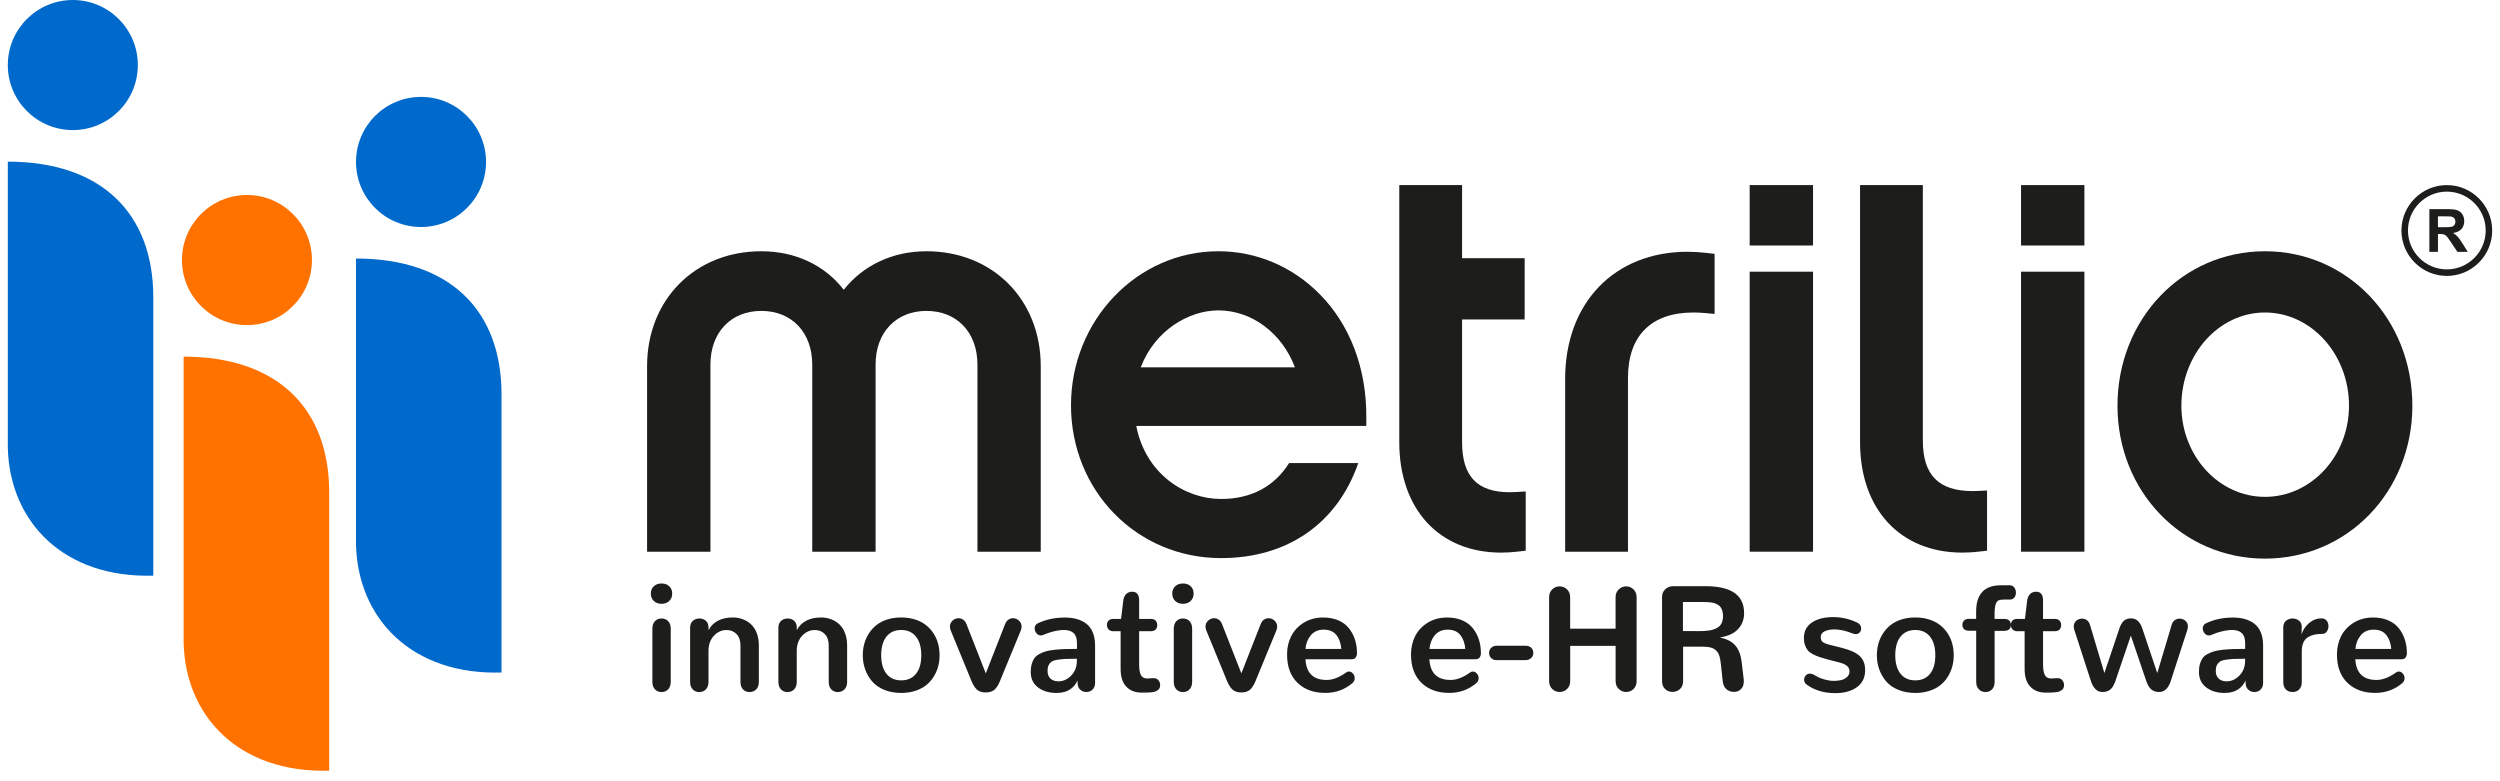
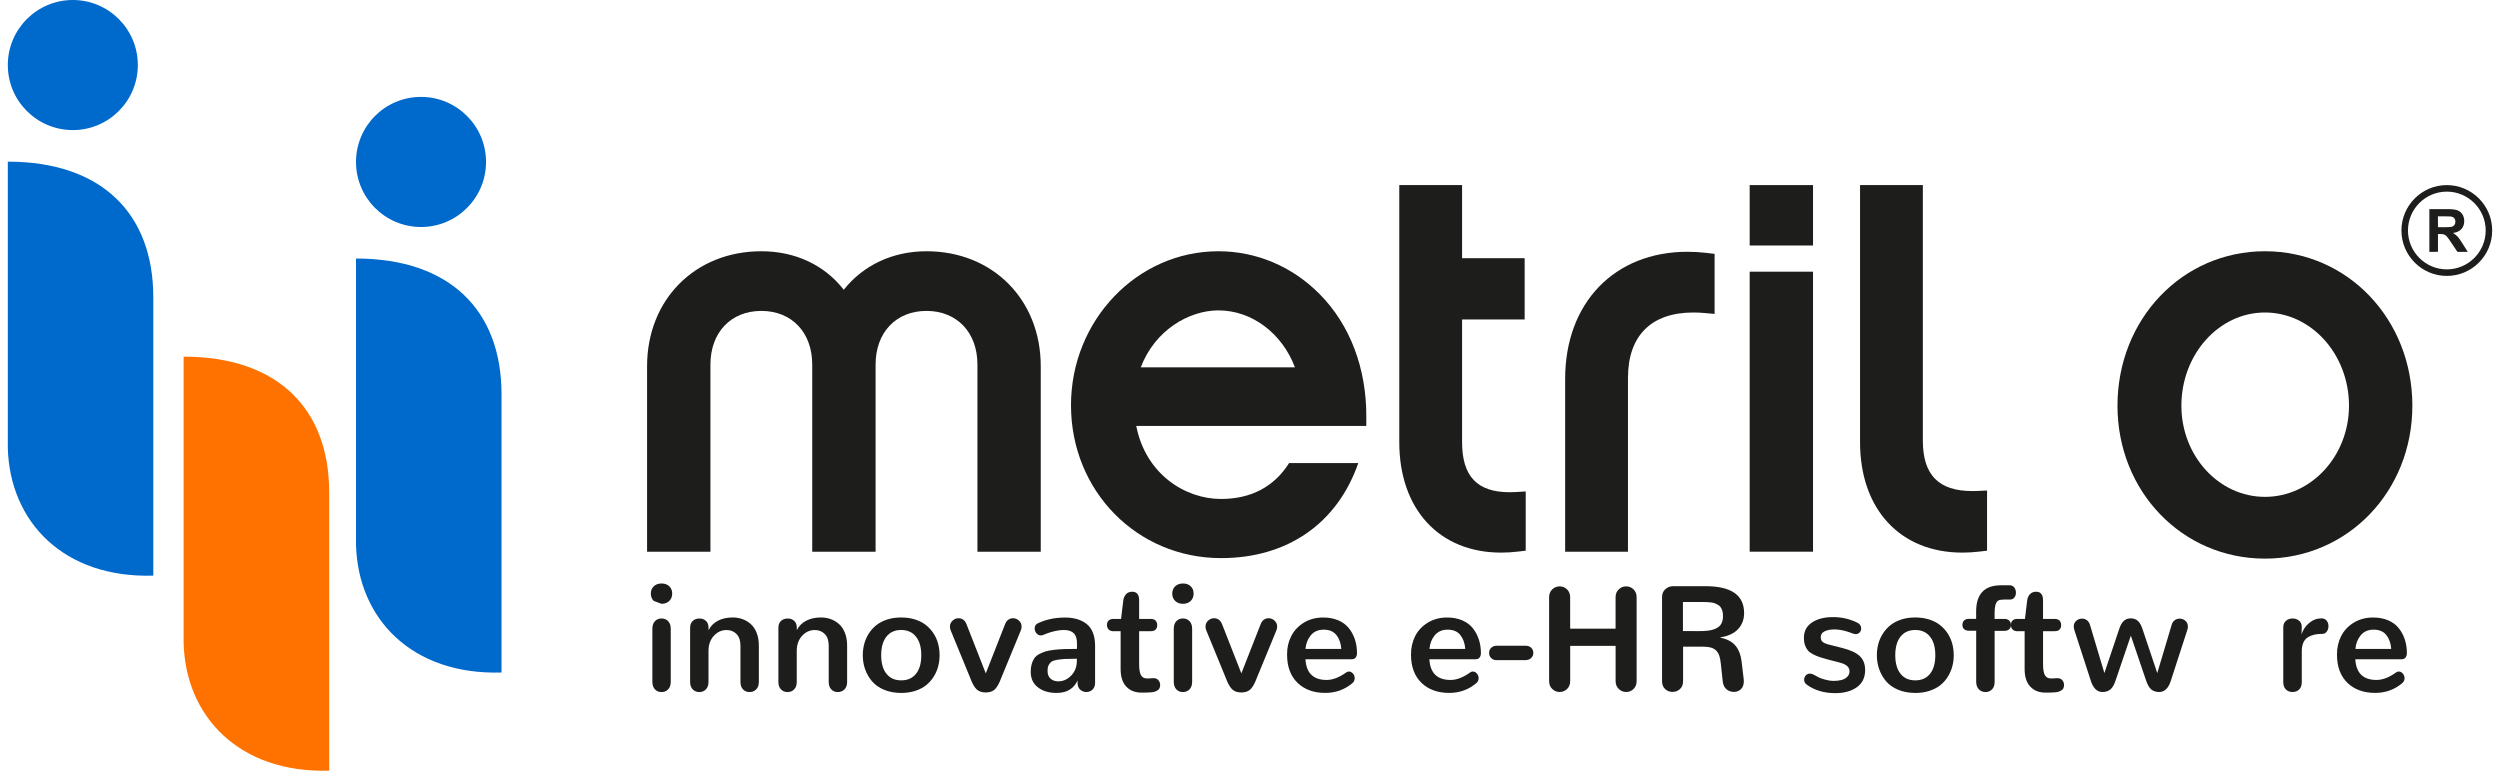
<svg xmlns="http://www.w3.org/2000/svg" width="160" height="50" viewBox="0 0 160 50" fill="none">
  <path d="M9.811 19.028V36.841C4.07 37.012 0.624 33.394 0.5 28.666V10.346C6.498 10.346 9.811 13.66 9.811 19.028Z" fill="#0069CC" />
  <path d="M0.5 4.163C0.5 6.462 2.362 8.325 4.662 8.325C6.956 8.325 8.821 6.462 8.821 4.163C8.821 1.864 6.956 0 4.662 0C2.362 0 0.5 1.864 0.5 4.163Z" fill="#0069CC" />
  <path d="M21.068 31.509V49.322C15.325 49.491 11.873 45.877 11.752 41.149V22.825C17.75 22.825 21.068 26.139 21.068 31.509Z" fill="#FF7200" />
-   <path d="M11.645 16.643C11.645 18.942 13.505 20.806 15.807 20.806C18.101 20.806 19.966 18.942 19.966 16.643C19.966 14.342 18.101 12.479 15.807 12.479C13.507 12.479 11.645 14.342 11.645 16.643Z" fill="#FF7200" />
  <path d="M32.097 25.23V43.041C26.353 43.212 22.909 39.596 22.785 34.868V16.546C28.783 16.546 32.097 19.86 32.097 25.23Z" fill="#0069CC" />
  <path d="M22.785 10.365C22.785 12.664 24.645 14.528 26.947 14.528C29.241 14.528 31.106 12.664 31.106 10.365C31.106 8.066 29.241 6.202 26.947 6.202C24.645 6.2 22.785 8.064 22.785 10.365Z" fill="#0069CC" />
  <path d="M116.034 17.388H111.979V35.308H116.034V17.388Z" fill="#1D1D1B" />
  <path d="M96.613 31.502C94.539 31.502 93.573 30.482 93.573 28.295V20.445H97.578V16.525H93.573V11.846H89.554V28.297C89.554 32.593 92.112 35.367 96.072 35.367C96.418 35.367 96.777 35.346 97.138 35.303L97.646 35.244V31.452L97.036 31.49C96.893 31.499 96.753 31.502 96.613 31.502Z" fill="#1D1D1B" />
  <path d="M108.003 16.113C103.319 16.113 100.169 19.384 100.169 24.256V35.31H104.19V24.189C104.19 21.486 105.677 20 108.376 20C108.611 20 108.858 20.01 109.107 20.034L109.734 20.091V16.247L109.226 16.187C108.818 16.14 108.404 16.113 108.003 16.113Z" fill="#1D1D1B" />
  <path d="M82.504 29.633C81.565 31.131 80.083 31.934 78.147 31.934C75.829 31.934 73.321 30.33 72.72 27.261H87.442L87.444 26.69C87.461 23.571 86.397 20.773 84.447 18.812C82.696 17.048 80.401 16.08 77.976 16.08C72.774 16.08 68.544 20.502 68.544 25.934C68.544 31.421 72.762 35.719 78.147 35.719C82.397 35.719 85.584 33.503 86.931 29.636H82.504V29.633ZM77.976 19.865C80.126 19.865 82.055 21.332 82.876 23.509H73.009C73.919 21.113 76.114 19.865 77.976 19.865Z" fill="#1D1D1B" />
  <path d="M59.297 16.08C57.135 16.08 55.249 16.969 54 18.545C52.779 16.969 50.902 16.08 48.726 16.08C44.486 16.08 41.413 19.173 41.413 23.436V35.31H45.468V23.331C45.468 21.277 46.776 19.898 48.726 19.898C50.674 19.898 51.983 21.277 51.983 23.331V35.31H56.038V23.331C56.038 21.277 57.346 19.898 59.294 19.898C61.244 19.898 62.556 21.277 62.556 23.331V35.31H66.608V23.436C66.608 19.173 63.532 16.08 59.297 16.08Z" fill="#1D1D1B" />
  <path d="M144.956 16.08C139.664 16.08 135.519 20.423 135.519 25.967C135.519 31.454 139.664 35.752 144.956 35.752C150.246 35.752 154.391 31.454 154.391 25.967C154.391 20.423 150.246 16.08 144.956 16.08ZM144.956 31.799C142.008 31.799 139.609 29.181 139.609 25.967C139.609 22.677 142.008 20 144.956 20C147.923 20 150.336 22.677 150.336 25.967C150.334 29.181 147.923 31.799 144.956 31.799Z" fill="#1D1D1B" />
-   <path d="M133.402 11.846H129.347V15.712H133.402V11.846Z" fill="#1D1D1B" />
  <path d="M126.236 31.428C124.07 31.428 123.062 30.401 123.062 28.192V11.846H119.043V28.297C119.043 32.593 121.611 35.367 125.59 35.367C125.937 35.367 126.3 35.346 126.663 35.303L127.172 35.244V31.392L126.571 31.421C126.457 31.426 126.345 31.428 126.236 31.428Z" fill="#1D1D1B" />
  <path d="M116.034 11.846H111.979V15.712H116.034V11.846Z" fill="#1D1D1B" />
-   <path d="M133.402 17.388H129.347V35.308H133.402V17.388Z" fill="#1D1D1B" />
  <path d="M155.479 16.12V13.384H156.64C156.932 13.384 157.144 13.408 157.274 13.458C157.407 13.508 157.512 13.596 157.595 13.719C157.673 13.845 157.711 13.988 157.711 14.15C157.711 14.354 157.652 14.523 157.531 14.659C157.41 14.794 157.232 14.877 156.992 14.911C157.11 14.979 157.208 15.056 157.286 15.141C157.362 15.224 157.467 15.372 157.6 15.583L157.935 16.118H157.274L156.875 15.521C156.735 15.31 156.638 15.177 156.585 15.12C156.531 15.065 156.476 15.027 156.417 15.006C156.36 14.987 156.265 14.975 156.141 14.975H156.03V16.116L155.479 16.12ZM156.03 14.542H156.438C156.704 14.542 156.868 14.53 156.932 14.509C156.999 14.487 157.051 14.447 157.087 14.392C157.125 14.338 157.144 14.269 157.144 14.188C157.144 14.095 157.118 14.021 157.068 13.964C157.02 13.907 156.951 13.872 156.861 13.855C156.818 13.848 156.683 13.845 156.46 13.845H156.027L156.03 14.542Z" fill="#1D1D1B" />
  <path d="M156.597 17.659C154.996 17.659 153.692 16.356 153.692 14.751C153.692 13.149 154.996 11.846 156.597 11.846C158.196 11.846 159.5 13.149 159.5 14.751C159.5 16.354 158.198 17.659 156.597 17.659ZM156.597 12.264C155.224 12.264 154.11 13.382 154.11 14.751C154.11 16.123 155.227 17.24 156.597 17.24C157.968 17.24 159.084 16.123 159.084 14.751C159.084 13.382 157.968 12.264 156.597 12.264Z" fill="#1D1D1B" />
-   <path d="M41.843 38.462C41.717 38.341 41.653 38.184 41.653 37.989C41.653 37.797 41.717 37.64 41.843 37.521C41.969 37.402 42.135 37.343 42.342 37.343C42.546 37.343 42.71 37.402 42.833 37.521C42.959 37.64 43.021 37.797 43.021 37.989C43.021 38.184 42.957 38.341 42.831 38.462C42.705 38.584 42.539 38.643 42.337 38.643C42.135 38.643 41.969 38.584 41.843 38.462ZM41.916 44.118C41.807 44.004 41.752 43.842 41.752 43.633V40.243C41.752 40.034 41.807 39.87 41.916 39.756C42.026 39.639 42.166 39.582 42.337 39.582C42.508 39.582 42.65 39.639 42.762 39.756C42.874 39.872 42.928 40.034 42.928 40.243V43.633C42.928 43.84 42.871 44.002 42.762 44.118C42.653 44.234 42.51 44.292 42.337 44.292C42.163 44.292 42.026 44.232 41.916 44.118Z" fill="#1D1D1B" />
+   <path d="M41.843 38.462C41.717 38.341 41.653 38.184 41.653 37.989C41.653 37.797 41.717 37.64 41.843 37.521C41.969 37.402 42.135 37.343 42.342 37.343C42.546 37.343 42.71 37.402 42.833 37.521C42.959 37.64 43.021 37.797 43.021 37.989C43.021 38.184 42.957 38.341 42.831 38.462C42.705 38.584 42.539 38.643 42.337 38.643ZM41.916 44.118C41.807 44.004 41.752 43.842 41.752 43.633V40.243C41.752 40.034 41.807 39.87 41.916 39.756C42.026 39.639 42.166 39.582 42.337 39.582C42.508 39.582 42.65 39.639 42.762 39.756C42.874 39.872 42.928 40.034 42.928 40.243V43.633C42.928 43.84 42.871 44.002 42.762 44.118C42.653 44.234 42.51 44.292 42.337 44.292C42.163 44.292 42.026 44.232 41.916 44.118Z" fill="#1D1D1B" />
  <path d="M44.332 44.118C44.223 44.004 44.168 43.845 44.168 43.643V40.174C44.168 39.986 44.225 39.841 44.337 39.739C44.448 39.635 44.591 39.584 44.764 39.584C44.933 39.584 45.073 39.635 45.182 39.737C45.292 39.839 45.346 39.982 45.346 40.167V40.331C45.484 40.065 45.684 39.863 45.95 39.725C46.213 39.587 46.529 39.518 46.895 39.518C47.121 39.518 47.332 39.556 47.529 39.627C47.726 39.699 47.904 39.808 48.061 39.951C48.218 40.093 48.342 40.283 48.432 40.516C48.522 40.752 48.567 41.02 48.567 41.32V43.645C48.567 43.847 48.51 44.006 48.399 44.12C48.287 44.234 48.142 44.292 47.966 44.292C47.8 44.292 47.662 44.234 47.553 44.12C47.444 44.006 47.389 43.847 47.389 43.645V41.318C47.389 40.997 47.306 40.749 47.137 40.578C46.971 40.407 46.757 40.322 46.498 40.322C46.185 40.322 45.914 40.445 45.686 40.692C45.458 40.94 45.344 41.263 45.344 41.66V43.645C45.344 43.847 45.287 44.006 45.178 44.12C45.066 44.234 44.926 44.292 44.752 44.292C44.579 44.292 44.441 44.232 44.332 44.118Z" fill="#1D1D1B" />
  <path d="M49.98 44.118C49.871 44.004 49.817 43.845 49.817 43.643V40.174C49.817 39.986 49.874 39.841 49.985 39.739C50.097 39.635 50.239 39.584 50.413 39.584C50.581 39.584 50.722 39.635 50.831 39.737C50.94 39.839 50.995 39.982 50.995 40.167V40.331C51.133 40.065 51.332 39.863 51.598 39.725C51.862 39.587 52.178 39.518 52.544 39.518C52.769 39.518 52.98 39.556 53.178 39.627C53.377 39.701 53.553 39.808 53.71 39.951C53.867 40.093 53.99 40.283 54.08 40.516C54.171 40.752 54.216 41.02 54.216 41.32V43.645C54.216 43.847 54.159 44.006 54.047 44.12C53.935 44.234 53.791 44.292 53.615 44.292C53.449 44.292 53.311 44.234 53.201 44.12C53.092 44.006 53.038 43.847 53.038 43.645V41.318C53.038 40.997 52.954 40.749 52.786 40.578C52.62 40.407 52.406 40.322 52.147 40.322C51.833 40.322 51.562 40.445 51.334 40.692C51.106 40.94 50.992 41.263 50.992 41.66V43.645C50.992 43.847 50.935 44.006 50.826 44.12C50.715 44.234 50.574 44.292 50.401 44.292C50.227 44.292 50.09 44.232 49.98 44.118Z" fill="#1D1D1B" />
  <path d="M56.579 44.144C56.258 44.011 56 43.828 55.807 43.6C55.615 43.372 55.468 43.115 55.368 42.834C55.268 42.554 55.218 42.254 55.218 41.938C55.218 41.688 55.249 41.446 55.311 41.213C55.373 40.98 55.468 40.761 55.598 40.554C55.729 40.348 55.89 40.167 56.078 40.015C56.268 39.863 56.498 39.741 56.772 39.651C57.045 39.561 57.346 39.518 57.674 39.518C57.995 39.518 58.292 39.561 58.563 39.646C58.833 39.732 59.064 39.851 59.254 40.001C59.444 40.148 59.608 40.326 59.741 40.531C59.876 40.735 59.974 40.959 60.038 41.194C60.102 41.432 60.133 41.681 60.133 41.94C60.133 42.188 60.102 42.425 60.042 42.654C59.981 42.882 59.886 43.101 59.755 43.31C59.624 43.519 59.465 43.697 59.278 43.849C59.088 44.002 58.857 44.123 58.582 44.213C58.306 44.303 58.004 44.349 57.672 44.349C57.266 44.346 56.9 44.28 56.579 44.144ZM58.624 43.122C58.85 42.841 58.962 42.447 58.962 41.938C58.962 41.427 58.85 41.03 58.624 40.747C58.399 40.464 58.083 40.319 57.677 40.319C57.27 40.319 56.955 40.462 56.731 40.745C56.508 41.028 56.396 41.425 56.396 41.938C56.396 42.444 56.508 42.839 56.734 43.122C56.959 43.403 57.273 43.543 57.677 43.543C58.083 43.543 58.399 43.403 58.624 43.122Z" fill="#1D1D1B" />
  <path d="M62.498 44.113C62.358 43.978 62.221 43.733 62.09 43.379L60.843 40.34C60.812 40.264 60.795 40.188 60.795 40.105C60.795 39.953 60.852 39.825 60.964 39.72C61.076 39.615 61.204 39.566 61.349 39.566C61.458 39.566 61.558 39.599 61.651 39.663C61.741 39.73 61.812 39.829 61.862 39.965L63.09 43.096L64.318 39.965C64.368 39.829 64.439 39.73 64.529 39.663C64.62 39.599 64.719 39.566 64.829 39.566C64.974 39.566 65.1 39.615 65.213 39.72C65.328 39.825 65.382 39.953 65.382 40.105C65.382 40.186 65.366 40.264 65.335 40.34L64.083 43.379C63.952 43.733 63.817 43.975 63.677 44.113C63.536 44.249 63.342 44.318 63.088 44.318C62.833 44.318 62.639 44.249 62.498 44.113Z" fill="#1D1D1B" />
  <path d="M66.423 43.987C66.118 43.752 65.966 43.422 65.966 43.001C65.966 42.813 65.986 42.647 66.026 42.506C66.066 42.364 66.121 42.242 66.19 42.138C66.261 42.033 66.361 41.948 66.487 41.874C66.615 41.803 66.75 41.743 66.895 41.698C67.04 41.653 67.221 41.617 67.442 41.591C67.662 41.567 67.883 41.551 68.109 41.541C68.335 41.534 68.606 41.529 68.926 41.529V41.168C68.926 40.873 68.857 40.659 68.717 40.524C68.577 40.388 68.37 40.319 68.095 40.319C68.035 40.319 67.976 40.322 67.914 40.326C67.853 40.331 67.791 40.338 67.729 40.35C67.667 40.359 67.613 40.371 67.565 40.379C67.518 40.388 67.463 40.4 67.396 40.419C67.332 40.438 67.28 40.452 67.247 40.459C67.213 40.469 67.161 40.486 67.097 40.509C67.033 40.533 66.99 40.547 66.971 40.554C66.952 40.562 66.909 40.576 66.845 40.604C66.781 40.631 66.746 40.645 66.743 40.645C66.71 40.659 66.665 40.669 66.613 40.669C66.503 40.669 66.411 40.621 66.332 40.528C66.256 40.438 66.218 40.333 66.218 40.217C66.218 40.065 66.287 39.955 66.425 39.889C66.943 39.644 67.52 39.523 68.156 39.523C68.444 39.523 68.703 39.556 68.931 39.623C69.159 39.689 69.361 39.791 69.537 39.927C69.712 40.065 69.848 40.25 69.943 40.486C70.038 40.718 70.085 40.997 70.085 41.315V43.7C70.085 43.888 70.031 44.032 69.921 44.135C69.812 44.237 69.679 44.289 69.527 44.289C69.375 44.289 69.242 44.237 69.13 44.135C69.019 44.032 68.964 43.885 68.964 43.7V43.545C68.864 43.783 68.703 43.978 68.48 44.125C68.256 44.275 67.962 44.349 67.601 44.349C67.116 44.344 66.727 44.225 66.423 43.987ZM68.558 43.234C68.798 42.986 68.919 42.673 68.919 42.295V42.159C68.606 42.159 68.359 42.164 68.176 42.173C67.993 42.183 67.819 42.202 67.655 42.228C67.492 42.254 67.37 42.297 67.292 42.354C67.213 42.411 67.152 42.487 67.109 42.58C67.064 42.673 67.043 42.789 67.043 42.934C67.043 43.153 67.107 43.319 67.233 43.433C67.358 43.547 67.527 43.605 67.736 43.605C68.045 43.605 68.318 43.481 68.558 43.234Z" fill="#1D1D1B" />
  <path d="M72.078 43.94C71.838 43.681 71.72 43.31 71.72 42.825V40.398H71.266C71.13 40.398 71.028 40.362 70.955 40.288C70.881 40.215 70.846 40.117 70.846 39.996C70.846 39.882 70.879 39.787 70.95 39.718C71.019 39.646 71.121 39.611 71.254 39.611H71.748L71.888 38.446C71.907 38.277 71.967 38.139 72.064 38.032C72.161 37.923 72.297 37.87 72.47 37.87C72.608 37.87 72.715 37.916 72.791 38.006C72.867 38.096 72.905 38.234 72.905 38.415V39.611H73.66C73.791 39.611 73.893 39.649 73.96 39.72C74.028 39.794 74.062 39.891 74.062 40.013C74.062 40.131 74.028 40.224 73.96 40.293C73.891 40.362 73.788 40.395 73.656 40.395H72.905V42.53C72.905 42.83 72.943 43.055 73.016 43.2C73.093 43.348 73.225 43.422 73.416 43.422H73.468L73.8 43.403H73.834C73.962 43.403 74.064 43.445 74.138 43.533C74.214 43.621 74.249 43.723 74.249 43.842C74.249 43.918 74.237 43.983 74.211 44.04C74.185 44.097 74.147 44.142 74.093 44.175C74.038 44.211 73.983 44.237 73.926 44.261C73.869 44.285 73.796 44.296 73.698 44.306C73.603 44.313 73.52 44.318 73.451 44.322C73.382 44.325 73.292 44.327 73.178 44.327H73.076C72.651 44.33 72.318 44.199 72.078 43.94Z" fill="#1D1D1B" />
  <path d="M75.214 38.462C75.088 38.341 75.024 38.184 75.024 37.989C75.024 37.797 75.088 37.64 75.214 37.521C75.34 37.402 75.506 37.343 75.713 37.343C75.917 37.343 76.081 37.402 76.204 37.521C76.33 37.64 76.392 37.797 76.392 37.989C76.392 38.184 76.328 38.341 76.202 38.462C76.076 38.584 75.91 38.643 75.708 38.643C75.504 38.643 75.34 38.584 75.214 38.462ZM75.285 44.118C75.176 44.004 75.121 43.842 75.121 43.633V40.243C75.121 40.034 75.176 39.87 75.285 39.756C75.394 39.639 75.534 39.582 75.705 39.582C75.876 39.582 76.019 39.639 76.131 39.756C76.242 39.872 76.297 40.034 76.297 40.243V43.633C76.297 43.84 76.242 44.002 76.131 44.118C76.019 44.234 75.879 44.292 75.705 44.292C75.532 44.292 75.394 44.232 75.285 44.118Z" fill="#1D1D1B" />
  <path d="M78.855 44.113C78.715 43.978 78.577 43.733 78.447 43.379L77.2 40.34C77.169 40.264 77.152 40.188 77.152 40.105C77.152 39.953 77.209 39.825 77.321 39.72C77.432 39.615 77.563 39.566 77.705 39.566C77.815 39.566 77.915 39.599 78.007 39.663C78.097 39.73 78.169 39.829 78.219 39.965L79.447 43.096L80.675 39.965C80.725 39.829 80.796 39.73 80.886 39.663C80.976 39.599 81.076 39.566 81.185 39.566C81.33 39.566 81.458 39.615 81.57 39.72C81.682 39.825 81.739 39.953 81.739 40.105C81.739 40.186 81.722 40.264 81.691 40.34L80.439 43.379C80.309 43.733 80.173 43.975 80.033 44.113C79.893 44.249 79.698 44.318 79.444 44.318C79.19 44.318 78.995 44.249 78.855 44.113Z" fill="#1D1D1B" />
  <path d="M82.639 40.711C82.82 40.357 83.088 40.069 83.444 39.851C83.8 39.632 84.216 39.52 84.686 39.52C85.05 39.52 85.371 39.582 85.651 39.701C85.931 39.822 86.157 39.989 86.326 40.203C86.496 40.414 86.625 40.654 86.713 40.921C86.8 41.187 86.846 41.474 86.848 41.783C86.848 41.905 86.82 42.005 86.765 42.081C86.708 42.154 86.622 42.192 86.513 42.192H83.549C83.599 43.074 84.05 43.517 84.905 43.517C85.292 43.517 85.708 43.357 86.147 43.044C86.204 42.998 86.266 42.977 86.33 42.977C86.428 42.977 86.513 43.02 86.589 43.108C86.665 43.196 86.701 43.295 86.701 43.405C86.701 43.529 86.651 43.636 86.551 43.723C86.057 44.139 85.48 44.346 84.82 44.346C84.078 44.346 83.485 44.13 83.04 43.7C82.596 43.267 82.373 42.666 82.373 41.893C82.368 41.46 82.458 41.066 82.639 40.711ZM85.843 41.532C85.817 41.173 85.713 40.875 85.53 40.645C85.347 40.412 85.076 40.298 84.715 40.298C84.364 40.298 84.09 40.419 83.891 40.659C83.691 40.899 83.58 41.192 83.551 41.532H85.843Z" fill="#1D1D1B" />
  <path d="M90.57 40.711C90.751 40.357 91.019 40.069 91.376 39.851C91.732 39.632 92.147 39.52 92.618 39.52C92.981 39.52 93.302 39.582 93.582 39.701C93.862 39.822 94.088 39.989 94.257 40.203C94.428 40.414 94.556 40.654 94.644 40.921C94.732 41.187 94.777 41.474 94.779 41.783C94.779 41.905 94.751 42.005 94.696 42.081C94.639 42.154 94.554 42.192 94.444 42.192H91.48C91.53 43.074 91.981 43.517 92.836 43.517C93.224 43.517 93.639 43.357 94.079 43.044C94.136 42.998 94.197 42.977 94.261 42.977C94.359 42.977 94.444 43.02 94.52 43.108C94.596 43.196 94.632 43.295 94.632 43.405C94.632 43.529 94.582 43.636 94.482 43.723C93.988 44.139 93.411 44.346 92.751 44.346C92.01 44.346 91.416 44.13 90.972 43.7C90.528 43.267 90.304 42.666 90.304 41.893C90.302 41.46 90.392 41.066 90.57 40.711ZM93.777 41.532C93.751 41.173 93.646 40.875 93.463 40.645C93.281 40.412 93.01 40.298 92.649 40.298C92.297 40.298 92.024 40.419 91.824 40.659C91.625 40.899 91.513 41.192 91.485 41.532H93.777Z" fill="#1D1D1B" />
  <path d="M95.435 42.116C95.345 42.028 95.302 41.919 95.302 41.788C95.302 41.653 95.347 41.544 95.437 41.458C95.53 41.372 95.646 41.327 95.789 41.327H97.646C97.789 41.327 97.908 41.37 97.998 41.458C98.088 41.544 98.133 41.653 98.133 41.788C98.133 41.919 98.086 42.028 97.991 42.116C97.898 42.204 97.782 42.247 97.644 42.247H95.763C95.634 42.249 95.525 42.204 95.435 42.116Z" fill="#1D1D1B" />
  <path d="M99.342 44.094C99.209 43.966 99.143 43.797 99.143 43.588V38.227C99.143 38.018 99.209 37.849 99.342 37.721C99.475 37.592 99.635 37.528 99.817 37.528C100 37.528 100.157 37.592 100.29 37.721C100.423 37.849 100.49 38.018 100.49 38.227V40.236H103.397V38.227C103.397 38.018 103.463 37.849 103.599 37.721C103.732 37.592 103.891 37.528 104.076 37.528C104.259 37.528 104.414 37.592 104.547 37.721C104.677 37.849 104.744 38.018 104.744 38.227V43.588C104.744 43.797 104.677 43.966 104.547 44.094C104.416 44.223 104.257 44.287 104.074 44.287C103.891 44.287 103.734 44.223 103.601 44.094C103.466 43.966 103.399 43.797 103.399 43.588V41.334H100.492V43.588C100.492 43.797 100.425 43.966 100.292 44.094C100.159 44.223 100 44.287 99.817 44.287C99.632 44.287 99.475 44.22 99.342 44.094Z" fill="#1D1D1B" />
  <path d="M106.568 44.099C106.437 43.975 106.371 43.807 106.371 43.59V38.206C106.371 38.006 106.44 37.842 106.58 37.711C106.72 37.581 106.886 37.516 107.084 37.516H109.152C110.801 37.516 111.623 38.089 111.623 39.24C111.623 39.639 111.497 39.979 111.243 40.255C110.989 40.533 110.609 40.711 110.098 40.792V40.811C110.532 40.894 110.856 41.066 111.072 41.325C111.285 41.584 111.418 41.933 111.468 42.378L111.599 43.486C111.601 43.514 111.604 43.555 111.604 43.607C111.604 43.819 111.542 43.985 111.423 44.104C111.302 44.223 111.152 44.282 110.972 44.282C110.784 44.282 110.623 44.223 110.487 44.106C110.352 43.99 110.276 43.816 110.252 43.588L110.136 42.504C110.114 42.295 110.084 42.123 110.043 41.993C110.003 41.862 109.939 41.748 109.851 41.653C109.763 41.558 109.649 41.489 109.506 41.448C109.364 41.408 109.183 41.386 108.965 41.386H108.946H107.718V43.588C107.718 43.807 107.651 43.978 107.518 44.099C107.385 44.22 107.226 44.282 107.043 44.282C106.86 44.282 106.701 44.225 106.568 44.099ZM108.673 40.391C108.803 40.391 108.915 40.391 109.003 40.386C109.091 40.381 109.195 40.374 109.316 40.36C109.437 40.345 109.537 40.326 109.62 40.3C109.704 40.276 109.789 40.238 109.879 40.193C109.97 40.146 110.038 40.091 110.093 40.024C110.148 39.958 110.19 39.875 110.224 39.775C110.257 39.675 110.274 39.561 110.274 39.432C110.274 39.311 110.259 39.202 110.233 39.107C110.205 39.012 110.169 38.933 110.126 38.869C110.084 38.807 110.027 38.752 109.951 38.71C109.875 38.667 109.806 38.631 109.742 38.608C109.677 38.584 109.594 38.567 109.492 38.555C109.39 38.546 109.302 38.536 109.228 38.534C109.157 38.531 109.065 38.529 108.951 38.529H108.853H107.708V40.388L108.673 40.391Z" fill="#1D1D1B" />
  <path d="M115.464 43.502C115.464 43.4 115.499 43.31 115.568 43.229C115.639 43.151 115.727 43.112 115.839 43.112C115.917 43.112 115.998 43.136 116.081 43.181C116.219 43.26 116.331 43.319 116.411 43.36C116.495 43.4 116.628 43.448 116.813 43.498C116.998 43.55 117.181 43.576 117.366 43.576C117.549 43.576 117.708 43.557 117.851 43.521C117.993 43.486 118.115 43.419 118.217 43.324C118.319 43.229 118.369 43.105 118.369 42.956C118.369 42.689 118.15 42.504 117.715 42.397L116.984 42.209C116.763 42.15 116.582 42.097 116.445 42.05C116.307 42.002 116.167 41.943 116.027 41.869C115.884 41.795 115.777 41.715 115.704 41.627C115.63 41.536 115.568 41.425 115.521 41.294C115.473 41.161 115.449 41.006 115.449 40.828C115.449 40.4 115.62 40.069 115.965 39.839C116.309 39.608 116.761 39.494 117.321 39.494C117.863 39.494 118.376 39.611 118.86 39.846C119.029 39.927 119.115 40.053 119.115 40.222C119.115 40.324 119.084 40.407 119.017 40.478C118.953 40.547 118.868 40.583 118.763 40.583C118.711 40.583 118.649 40.571 118.58 40.545C118.578 40.545 118.542 40.533 118.476 40.507C118.411 40.481 118.364 40.467 118.338 40.457C118.312 40.45 118.262 40.433 118.191 40.41C118.119 40.386 118.058 40.369 118.005 40.359C117.953 40.348 117.891 40.336 117.82 40.322C117.749 40.307 117.677 40.298 117.606 40.293C117.535 40.286 117.464 40.283 117.395 40.283C117.153 40.283 116.948 40.322 116.78 40.402C116.611 40.483 116.528 40.604 116.528 40.771C116.528 40.918 116.573 41.025 116.666 41.096C116.758 41.165 116.934 41.232 117.193 41.291L117.915 41.474C118.416 41.6 118.787 41.769 119.02 41.986C119.252 42.202 119.369 42.499 119.369 42.882C119.369 43.36 119.193 43.726 118.841 43.98C118.49 44.232 118.031 44.361 117.468 44.361C116.739 44.361 116.129 44.18 115.63 43.816C115.518 43.735 115.464 43.631 115.464 43.502Z" fill="#1D1D1B" />
  <path d="M121.48 44.144C121.157 44.011 120.901 43.828 120.708 43.6C120.516 43.372 120.371 43.115 120.269 42.834C120.169 42.554 120.119 42.254 120.119 41.938C120.119 41.688 120.15 41.446 120.212 41.213C120.274 40.98 120.369 40.761 120.502 40.554C120.632 40.348 120.794 40.167 120.982 40.015C121.169 39.863 121.402 39.741 121.675 39.651C121.948 39.561 122.25 39.518 122.578 39.518C122.898 39.518 123.195 39.561 123.466 39.646C123.737 39.732 123.967 39.851 124.157 40.001C124.347 40.148 124.511 40.326 124.647 40.531C124.78 40.735 124.879 40.959 124.944 41.194C125.008 41.432 125.039 41.681 125.039 41.94C125.039 42.188 125.01 42.425 124.946 42.654C124.884 42.882 124.789 43.101 124.661 43.31C124.533 43.519 124.371 43.697 124.184 43.849C123.993 44.002 123.761 44.123 123.488 44.213C123.212 44.303 122.91 44.349 122.578 44.349C122.167 44.346 121.801 44.28 121.48 44.144ZM123.523 43.122C123.749 42.841 123.86 42.447 123.86 41.938C123.86 41.427 123.749 41.03 123.523 40.747C123.298 40.464 122.982 40.319 122.578 40.319C122.172 40.319 121.856 40.462 121.632 40.745C121.409 41.028 121.297 41.425 121.297 41.938C121.297 42.444 121.409 42.839 121.635 43.122C121.86 43.405 122.174 43.543 122.578 43.543C122.984 43.543 123.298 43.403 123.523 43.122Z" fill="#1D1D1B" />
  <path d="M126.644 44.116C126.533 43.999 126.476 43.837 126.476 43.631V40.369H126.015C125.877 40.367 125.773 40.331 125.701 40.264C125.63 40.2 125.594 40.108 125.594 39.989C125.594 39.882 125.628 39.791 125.697 39.718C125.766 39.644 125.868 39.608 126.001 39.608H126.473V39.14C126.473 38.02 127.001 37.459 128.053 37.459H128.63C128.749 37.459 128.844 37.507 128.915 37.602C128.984 37.695 129.02 37.804 129.02 37.93C129.02 38.051 128.986 38.156 128.92 38.241C128.853 38.327 128.756 38.372 128.63 38.372H128.255C128.098 38.372 127.982 38.391 127.903 38.429C127.825 38.467 127.763 38.55 127.72 38.681C127.678 38.812 127.654 39.009 127.654 39.268V39.611H128.293C128.421 39.611 128.521 39.646 128.592 39.72C128.663 39.794 128.701 39.882 128.701 39.993C128.701 40.11 128.666 40.203 128.592 40.269C128.521 40.338 128.416 40.374 128.279 40.374H127.656V43.636C127.656 43.845 127.602 44.006 127.49 44.12C127.378 44.234 127.238 44.292 127.067 44.292C126.899 44.289 126.758 44.232 126.644 44.116Z" fill="#1D1D1B" />
  <path d="M129.934 43.94C129.694 43.681 129.576 43.31 129.576 42.825V40.398H129.119C128.986 40.398 128.882 40.362 128.808 40.288C128.735 40.215 128.697 40.117 128.697 39.996C128.697 39.882 128.73 39.787 128.799 39.718C128.868 39.646 128.97 39.611 129.103 39.611H129.597L129.737 38.446C129.756 38.277 129.815 38.139 129.913 38.032C130.013 37.923 130.146 37.87 130.319 37.87C130.457 37.87 130.564 37.916 130.64 38.006C130.716 38.096 130.754 38.234 130.754 38.415V39.611H131.509C131.64 39.611 131.739 39.649 131.811 39.72C131.88 39.794 131.913 39.891 131.913 40.013C131.913 40.131 131.877 40.224 131.811 40.293C131.742 40.362 131.64 40.395 131.507 40.395H130.756V42.53C130.756 42.83 130.794 43.055 130.868 43.2C130.944 43.348 131.077 43.422 131.267 43.422H131.319L131.652 43.403H131.682C131.811 43.403 131.913 43.445 131.986 43.533C132.062 43.621 132.098 43.723 132.098 43.842C132.098 43.918 132.086 43.983 132.06 44.04C132.034 44.097 131.996 44.142 131.939 44.175C131.884 44.211 131.83 44.237 131.773 44.261C131.716 44.285 131.64 44.296 131.545 44.306C131.45 44.313 131.367 44.318 131.298 44.322C131.229 44.327 131.138 44.327 131.024 44.327H130.922C130.507 44.33 130.174 44.199 129.934 43.94Z" fill="#1D1D1B" />
  <path d="M137.666 44.111C137.531 43.992 137.412 43.769 137.312 43.441L136.374 40.681L135.435 43.441C135.336 43.769 135.217 43.992 135.082 44.111C134.946 44.23 134.77 44.289 134.559 44.289C134.2 44.289 133.944 44.028 133.789 43.5L132.749 40.291C132.73 40.224 132.72 40.16 132.72 40.098C132.72 39.944 132.773 39.822 132.88 39.73C132.987 39.637 133.11 39.592 133.25 39.592C133.367 39.592 133.471 39.625 133.564 39.694C133.656 39.763 133.723 39.865 133.761 39.998L134.68 43.077L135.628 40.26C135.699 40.032 135.794 39.86 135.913 39.746C136.032 39.632 136.186 39.575 136.374 39.575C136.561 39.575 136.713 39.632 136.832 39.746C136.951 39.86 137.046 40.032 137.12 40.26L138.065 43.077L138.984 39.998C139.022 39.863 139.086 39.763 139.181 39.694C139.276 39.625 139.381 39.592 139.495 39.592C139.635 39.592 139.759 39.637 139.865 39.73C139.972 39.822 140.025 39.944 140.025 40.098C140.025 40.16 140.015 40.224 139.996 40.291L138.956 43.5C138.804 44.025 138.547 44.289 138.186 44.289C137.975 44.289 137.801 44.23 137.666 44.111Z" fill="#1D1D1B" />
-   <path d="M141.189 43.987C140.885 43.752 140.732 43.422 140.732 43.001C140.732 42.813 140.751 42.647 140.792 42.506C140.832 42.366 140.887 42.242 140.956 42.138C141.025 42.033 141.124 41.948 141.253 41.874C141.381 41.803 141.516 41.743 141.661 41.698C141.806 41.653 141.987 41.617 142.208 41.591C142.428 41.567 142.649 41.551 142.875 41.541C143.101 41.534 143.371 41.529 143.69 41.529V41.168C143.69 40.873 143.621 40.659 143.481 40.524C143.341 40.388 143.134 40.319 142.858 40.319C142.799 40.319 142.74 40.322 142.678 40.326C142.616 40.331 142.557 40.338 142.493 40.35C142.431 40.359 142.376 40.371 142.329 40.379C142.281 40.388 142.224 40.4 142.16 40.419C142.094 40.438 142.044 40.452 142.008 40.459C141.975 40.469 141.925 40.486 141.858 40.509C141.792 40.533 141.749 40.547 141.733 40.554C141.714 40.562 141.671 40.576 141.607 40.604C141.54 40.631 141.507 40.645 141.502 40.645C141.469 40.659 141.424 40.669 141.371 40.669C141.262 40.669 141.17 40.621 141.091 40.528C141.015 40.438 140.977 40.333 140.977 40.217C140.977 40.065 141.046 39.955 141.184 39.889C141.704 39.644 142.279 39.523 142.913 39.523C143.2 39.523 143.459 39.556 143.687 39.623C143.915 39.689 144.117 39.791 144.291 39.927C144.466 40.065 144.602 40.25 144.697 40.486C144.792 40.718 144.839 40.997 144.839 41.315V43.7C144.839 43.888 144.785 44.032 144.676 44.135C144.566 44.237 144.436 44.289 144.281 44.289C144.127 44.289 143.996 44.237 143.885 44.135C143.773 44.032 143.718 43.885 143.718 43.7V43.545C143.619 43.783 143.457 43.978 143.234 44.125C143.01 44.275 142.716 44.349 142.355 44.349C141.885 44.344 141.493 44.225 141.189 43.987ZM143.324 43.234C143.566 42.986 143.685 42.673 143.685 42.295V42.159C143.371 42.159 143.124 42.164 142.942 42.173C142.759 42.183 142.585 42.202 142.421 42.228C142.257 42.254 142.136 42.297 142.058 42.354C141.98 42.411 141.918 42.487 141.875 42.58C141.832 42.673 141.809 42.789 141.809 42.934C141.809 43.153 141.873 43.319 141.999 43.433C142.124 43.547 142.293 43.605 142.502 43.605C142.811 43.605 143.084 43.481 143.324 43.234Z" fill="#1D1D1B" />
  <path d="M146.295 44.123C146.184 44.013 146.129 43.852 146.129 43.647V40.146C146.129 39.967 146.189 39.829 146.305 39.73C146.421 39.63 146.562 39.582 146.725 39.582C146.885 39.582 147.022 39.63 147.141 39.725C147.257 39.82 147.314 39.951 147.312 40.117L147.298 40.602C147.383 40.322 147.543 40.079 147.78 39.877C148.018 39.675 148.281 39.575 148.573 39.575C148.718 39.575 148.828 39.625 148.906 39.72C148.984 39.818 149.022 39.934 149.022 40.072C149.022 40.203 148.987 40.319 148.915 40.419C148.844 40.519 148.747 40.569 148.626 40.569C148.44 40.569 148.276 40.583 148.136 40.614C147.994 40.642 147.856 40.695 147.725 40.771C147.595 40.844 147.493 40.961 147.421 41.113C147.35 41.265 147.314 41.456 147.314 41.676V43.657C147.314 43.859 147.257 44.016 147.148 44.125C147.037 44.234 146.894 44.289 146.718 44.289C146.547 44.289 146.407 44.234 146.295 44.123Z" fill="#1D1D1B" />
  <path d="M149.832 40.711C150.013 40.357 150.281 40.069 150.638 39.851C150.994 39.632 151.41 39.52 151.88 39.52C152.243 39.52 152.564 39.582 152.844 39.701C153.125 39.822 153.35 39.989 153.519 40.203C153.69 40.414 153.818 40.654 153.906 40.921C153.994 41.187 154.039 41.474 154.041 41.783C154.041 41.905 154.013 42.005 153.958 42.081C153.901 42.154 153.818 42.192 153.707 42.192H150.74C150.79 43.074 151.241 43.517 152.096 43.517C152.483 43.517 152.899 43.357 153.338 43.044C153.395 42.998 153.457 42.977 153.521 42.977C153.619 42.977 153.704 43.02 153.78 43.108C153.856 43.196 153.892 43.295 153.892 43.405C153.892 43.529 153.842 43.636 153.742 43.723C153.248 44.139 152.671 44.346 152.013 44.346C151.272 44.346 150.678 44.13 150.234 43.7C149.79 43.267 149.566 42.666 149.566 41.893C149.564 41.46 149.654 41.066 149.832 40.711ZM153.039 41.532C153.013 41.173 152.908 40.875 152.726 40.645C152.543 40.412 152.272 40.298 151.911 40.298C151.559 40.298 151.286 40.419 151.087 40.659C150.887 40.899 150.775 41.192 150.747 41.532H153.039Z" fill="#1D1D1B" />
</svg>